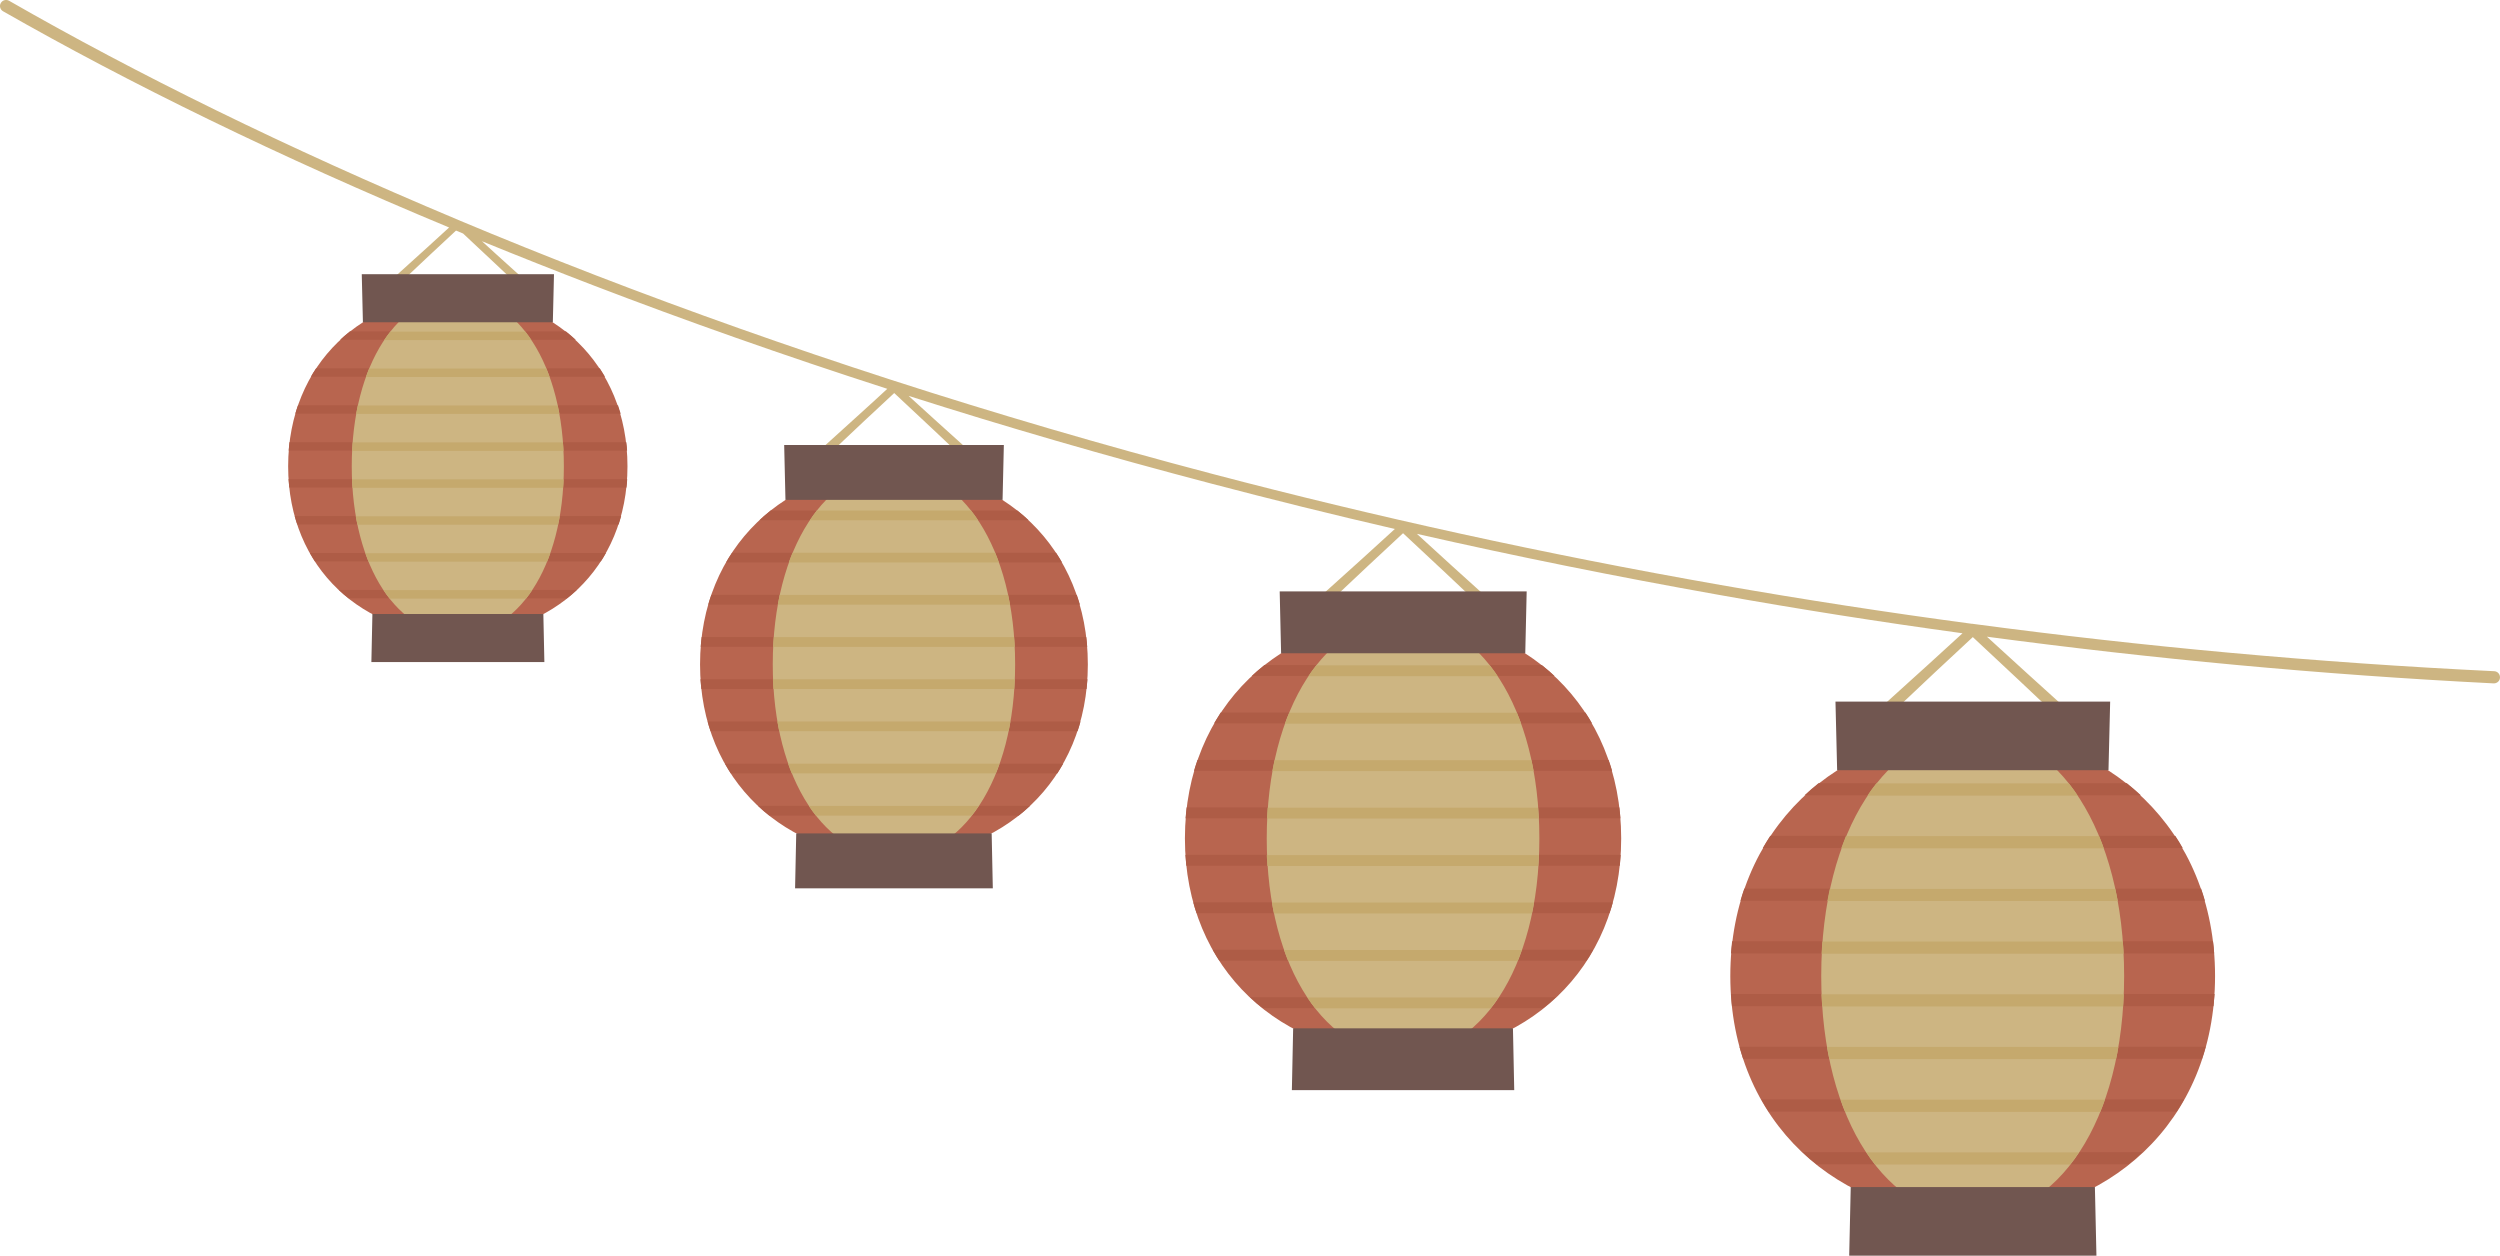
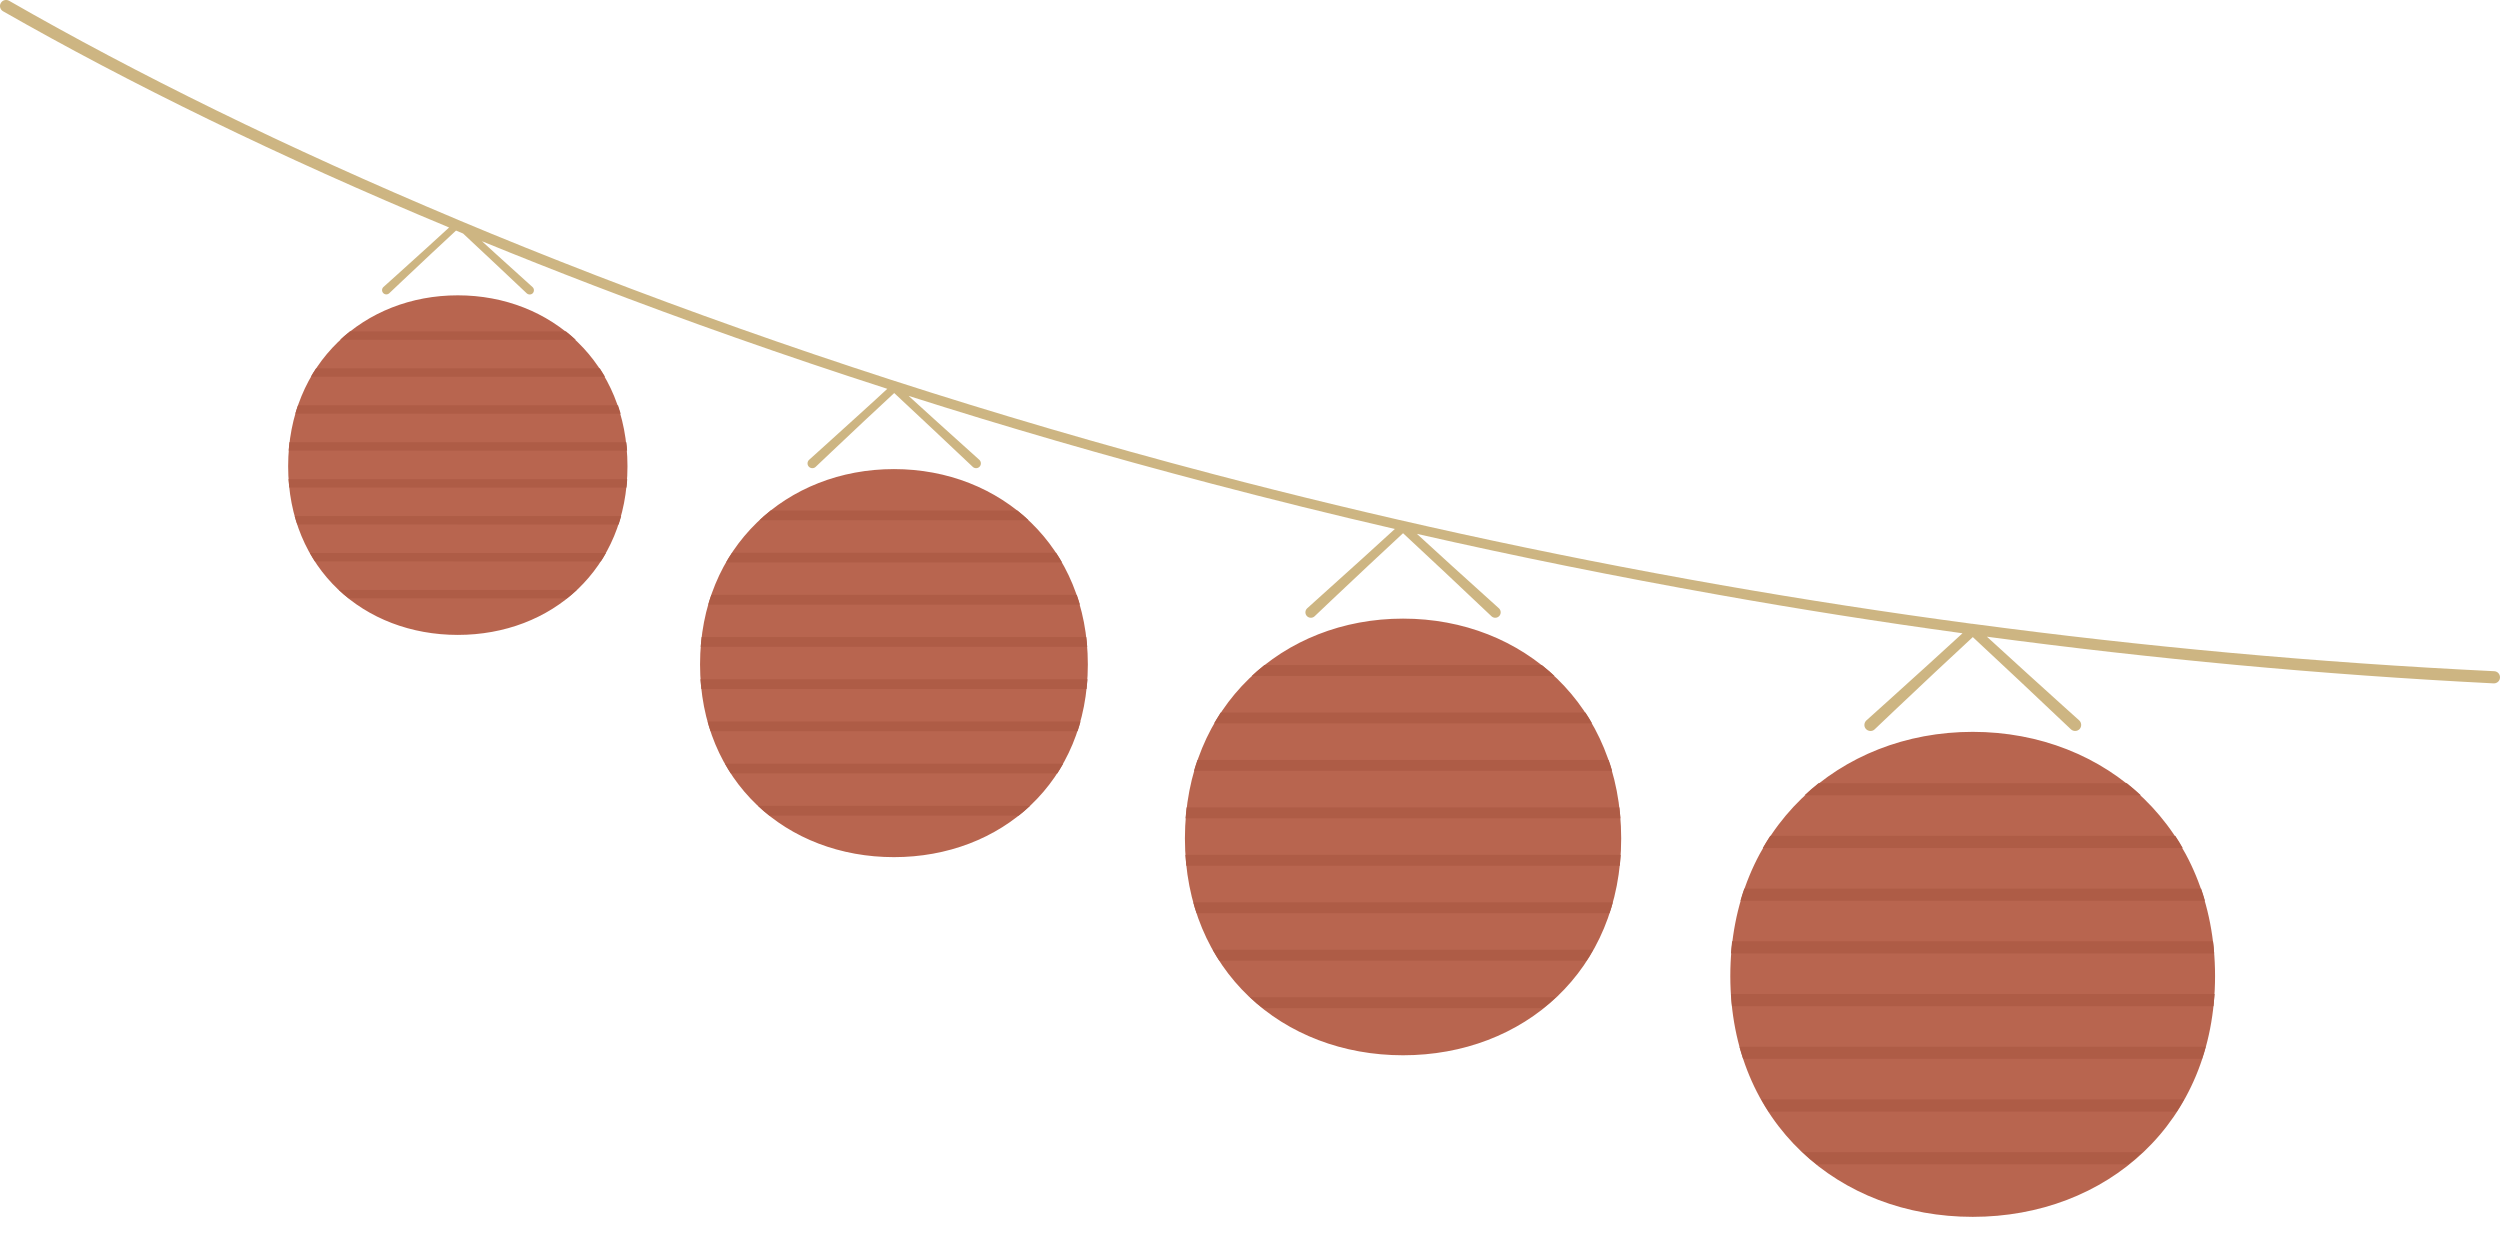
<svg xmlns="http://www.w3.org/2000/svg" id="_レイヤー_2" viewBox="0 0 194.95 97.93">
  <g id="_レイヤー_1-2">
    <g>
      <path d="M153.02,49.38c-6.43-.88-12.76-1.88-18.97-2.99-8.05-1.43-15.91-3.02-23.56-4.76,.7,.63,1.73,1.58,2.77,2.53,1.81,1.64,3.63,3.28,3.63,3.28,.17,.16,.18,.43,.02,.6-.16,.17-.43,.18-.6,.02,0,0-1.77-1.68-3.56-3.36-1.4-1.31-2.8-2.62-3.34-3.12-.45,.42-1.49,1.38-2.63,2.45-1.99,1.86-4.27,4.03-4.27,4.03-.17,.16-.44,.15-.6-.02-.16-.17-.15-.44,.02-.6,0,0,2.34-2.1,4.36-3.93,1.02-.93,1.96-1.79,2.48-2.26-4.86-1.12-9.64-2.31-14.32-3.54-8.16-2.14-16.04-4.43-23.6-6.84,.61,.56,1.45,1.32,2.29,2.08,1.61,1.46,3.23,2.91,3.23,2.91,.15,.14,.16,.38,.02,.53-.14,.15-.38,.16-.53,.02,0,0-1.58-1.5-3.16-2.98-1.24-1.17-2.49-2.33-2.97-2.78-.4,.37-1.33,1.23-2.34,2.18-1.77,1.66-3.79,3.58-3.79,3.58-.15,.14-.39,.13-.53-.02-.14-.15-.13-.39,.02-.53,0,0,2.08-1.87,3.87-3.5,.93-.84,1.78-1.62,2.23-2.04-8.04-2.59-15.71-5.3-22.98-8.09-2.94-1.13-5.82-2.27-8.63-3.42,.36,.33,.74,.68,1.13,1.03,1.41,1.28,2.82,2.55,2.82,2.55,.13,.12,.14,.33,.02,.47-.12,.13-.33,.14-.47,.02,0,0-1.38-1.31-2.77-2.61-.83-.78-1.67-1.56-2.2-2.06l-.55-.23c-.4,.37-1.12,1.04-1.89,1.76-1.55,1.45-3.32,3.13-3.32,3.13-.13,.12-.34,.12-.47-.02-.12-.13-.12-.34,.02-.47,0,0,1.82-1.63,3.39-3.06,.68-.62,1.31-1.19,1.73-1.58C21.72,12.21,10.03,6.47,.24,.88,.01,.75-.07,.46,.06,.24,.19,.01,.48-.07,.71,.06,10.55,5.71,22.31,11.52,35.69,17.13h.01s.03,.02,.03,.02c3.48,1.46,7.06,2.9,10.76,4.33,14.54,5.61,30.69,10.91,48.15,15.5,12.55,3.3,25.77,6.22,39.55,8.64,6.43,1.13,12.98,2.14,19.63,3.03l.02-.02,.02,.02c13.15,1.76,26.73,3.02,40.64,3.69,.26,.01,.46,.23,.45,.5-.01,.26-.23,.46-.5,.45-13.51-.68-26.71-1.93-39.51-3.64,.77,.7,1.97,1.8,3.17,2.89,2.01,1.83,4.03,3.64,4.03,3.64,.19,.18,.2,.48,.03,.67-.18,.19-.48,.2-.67,.03,0,0-1.97-1.87-3.95-3.73-1.55-1.46-3.11-2.91-3.71-3.47-.5,.46-1.66,1.54-2.92,2.72-2.21,2.07-4.74,4.48-4.74,4.48-.19,.18-.49,.16-.67-.03-.18-.19-.16-.49,.03-.67,0,0,2.6-2.33,4.84-4.37,1.07-.97,2.06-1.88,2.65-2.42h0Z" style="fill:#cdb582; fill-rule:evenodd;" />
      <path d="M69.71,36.58c8.33,0,15.12,6.04,15.12,15.23s-6.79,15.03-15.12,15.03-15.12-5.84-15.12-15.03,6.79-15.23,15.12-15.23h0Zm-34.01-13.55c7.29,0,13.23,5.29,13.23,13.33s-5.94,13.15-13.23,13.15-13.23-5.11-13.23-13.15,5.94-13.33,13.23-13.33h0Zm73.71,25.21c9.38,0,17.01,6.8,17.01,17.14s-7.64,16.91-17.01,16.91-17.01-6.57-17.01-16.91,7.64-17.14,17.01-17.14h0Zm44.42,8.83c10.42,0,18.9,7.56,18.9,19.04s-8.49,18.78-18.9,18.78-18.9-7.3-18.9-18.78,8.49-19.04,18.9-19.04h0Z" style="fill:#b8654f; fill-rule:evenodd;" />
      <path d="M79.33,39.81c.3,.24,.6,.49,.88,.76h-20.99c.28-.26,.58-.52,.88-.76h19.23Zm-22.25,3.29h25.27c.16,.25,.32,.5,.47,.76h-26.2c.15-.26,.3-.51,.47-.76h0Zm-1.61,3.29h28.5c.09,.25,.16,.5,.24,.76h-28.98c.07-.26,.15-.51,.24-.76h0Zm-.75,3.29h29.99c.03,.25,.05,.5,.07,.76h-30.14c.02-.25,.04-.51,.07-.76h0Zm-.09,3.29h30.17c-.02,.26-.04,.51-.07,.76h-30.04c-.03-.25-.05-.5-.07-.76h0Zm.55,3.29h29.08c-.07,.26-.15,.51-.23,.76h-28.62c-.08-.25-.16-.5-.23-.76h0Zm1.35,3.29h26.38c-.15,.26-.3,.51-.46,.76h-25.46c-.16-.25-.31-.5-.46-.76h0Zm2.59,3.29h21.2c-.28,.26-.58,.52-.88,.76h-19.45c-.3-.24-.6-.49-.88-.76h0Zm-14.99-37c.26,.21,.52,.43,.77,.66H26.52c.25-.23,.5-.45,.77-.66h16.83Zm-19.47,2.88h22.11c.14,.22,.28,.44,.41,.66H24.24c.13-.23,.27-.45,.41-.66h0Zm-1.41,2.88h24.94c.07,.22,.14,.44,.21,.66H23.03c.06-.22,.13-.44,.21-.66h0Zm-.66,2.88h26.25c.03,.22,.05,.44,.06,.66H22.51c.02-.22,.04-.44,.06-.66h0Zm-.08,2.88h26.4c-.01,.22-.03,.44-.06,.66H22.56c-.02-.22-.04-.44-.06-.66h0Zm.48,2.88h25.45c-.06,.22-.13,.44-.2,.66H23.18c-.07-.22-.14-.44-.2-.66h0Zm1.18,2.88h23.08c-.13,.23-.26,.45-.4,.66H24.56c-.14-.22-.27-.44-.4-.66h0Zm2.26,2.88h18.55c-.25,.23-.5,.45-.77,.66H27.19c-.27-.21-.52-.43-.77-.66h0Zm93.8,5.86c.34,.27,.67,.55,.99,.85h-23.61c.32-.3,.65-.58,.99-.85h21.64Zm-25.03,3.7h28.43c.18,.28,.36,.56,.52,.85h-29.48c.17-.29,.34-.57,.52-.85h0Zm-1.82,3.7h32.06c.1,.28,.19,.56,.27,.85h-32.6c.08-.29,.17-.57,.27-.85h0Zm-.84,3.7h33.74c.03,.28,.06,.56,.08,.85h-33.91c.02-.29,.05-.57,.08-.85h0Zm-.1,3.7h33.94c-.02,.29-.04,.57-.07,.85h-33.8c-.03-.28-.05-.56-.07-.85h0Zm.61,3.7h32.72c-.08,.29-.17,.57-.26,.85h-32.2c-.09-.28-.18-.56-.26-.85h0Zm1.52,3.7h29.67c-.16,.29-.34,.57-.52,.85h-28.64c-.18-.28-.35-.56-.52-.85h0Zm2.91,3.7h23.85c-.32,.3-.65,.58-.99,.85h-21.88c-.34-.27-.67-.55-.99-.85h0Zm68.37-16.69c.38,.3,.74,.62,1.1,.95h-26.24c.35-.33,.72-.65,1.1-.95h24.04Zm-27.81,4.11h31.59c.2,.31,.4,.62,.58,.95h-32.75c.19-.32,.38-.64,.58-.95h0Zm-2.02,4.11h35.62c.11,.31,.21,.63,.3,.95h-36.22c.09-.32,.19-.64,.3-.95h0Zm-.94,4.11h37.49c.04,.31,.07,.63,.09,.95h-37.68c.02-.32,.06-.63,.09-.95h0Zm-.11,4.11h37.72c-.02,.32-.05,.63-.08,.95h-37.55c-.03-.31-.06-.63-.08-.95h0Zm.68,4.11h36.35c-.09,.32-.18,.64-.29,.95h-35.78c-.1-.31-.2-.63-.29-.95h0Zm1.69,4.11h32.97c-.18,.32-.37,.64-.57,.95h-31.82c-.2-.31-.39-.62-.57-.95h0Zm3.23,4.11h26.5c-.35,.33-.72,.65-1.1,.95h-24.31c-.38-.3-.75-.61-1.1-.95h0Z" style="fill:#ae5c46; fill-rule:evenodd;" />
-       <path d="M69.71,36.58c5.21,0,9.45,6.04,9.45,15.23s-4.24,15.03-9.45,15.03-9.45-5.84-9.45-15.03,4.24-15.23,9.45-15.23h0Zm-34.01-13.55c4.56,0,8.27,5.29,8.27,13.33s-3.71,13.15-8.27,13.15-8.27-5.11-8.27-13.15,3.71-13.33,8.27-13.33h0Zm73.71,25.21c5.86,0,10.63,6.8,10.63,17.14s-4.77,16.91-10.63,16.91-10.63-6.57-10.63-16.91,4.77-17.14,10.63-17.14h0Zm44.42,8.83c6.51,0,11.81,7.56,11.81,19.04s-5.3,18.78-11.81,18.78-11.81-7.3-11.81-18.78,5.3-19.04,11.81-19.04h0Z" style="fill:#cdb582; fill-rule:evenodd;" />
-       <path d="M75.72,39.81c.19,.24,.37,.49,.55,.76h-13.12c.18-.26,.36-.52,.55-.76h12.02Zm-13.91,3.29h15.79c.1,.25,.2,.5,.29,.76h-16.38c.09-.26,.19-.51,.29-.76h0Zm-1.01,3.29h17.81c.05,.25,.1,.5,.15,.76h-18.11c.05-.26,.1-.51,.15-.76h0Zm-.47,3.29h18.75c.02,.25,.03,.5,.05,.76h-18.84c.01-.25,.03-.51,.05-.76h0Zm-.06,3.29h18.86c-.01,.26-.02,.51-.04,.76h-18.78c-.02-.25-.03-.5-.04-.76h0Zm.34,3.29h18.18c-.04,.26-.09,.51-.14,.76h-17.89c-.05-.25-.1-.5-.14-.76h0Zm.84,3.29h16.49c-.09,.26-.19,.51-.29,.76h-15.91c-.1-.25-.2-.5-.29-.76h0Zm1.62,3.29h13.25c-.18,.26-.36,.52-.55,.76h-12.15c-.19-.24-.37-.49-.55-.76h0ZM40.96,25.86c.17,.21,.33,.43,.48,.66h-11.48c.15-.23,.31-.45,.48-.66h10.52Zm-12.17,2.88h13.82c.09,.22,.17,.44,.25,.66h-14.33c.08-.23,.17-.45,.25-.66h0Zm-.88,2.88h15.58c.05,.22,.09,.44,.13,.66h-15.85c.04-.22,.08-.44,.13-.66h0Zm-.41,2.88h16.4c.02,.22,.03,.44,.04,.66H27.46c.01-.22,.02-.44,.04-.66h0Zm-.05,2.88h16.5c0,.22-.02,.44-.04,.66H27.49c-.01-.22-.03-.44-.04-.66h0Zm.3,2.88h15.9c-.04,.22-.08,.44-.13,.66h-15.65c-.04-.22-.09-.44-.13-.66h0Zm.74,2.88h14.42c-.08,.23-.16,.45-.25,.66h-13.92c-.09-.22-.17-.44-.25-.66h0Zm1.41,2.88h11.6c-.15,.23-.31,.45-.48,.66h-10.63c-.17-.21-.33-.43-.48-.66h0Zm86.27,5.86c.21,.27,.42,.55,.62,.85h-14.76c.2-.3,.4-.58,.62-.85h13.52Zm-15.65,3.7h17.77c.11,.28,.22,.56,.33,.85h-18.42c.1-.29,.21-.57,.33-.85h0Zm-1.14,3.7h20.04c.06,.28,.12,.56,.17,.85h-20.37c.05-.29,.11-.57,.17-.85h0Zm-.53,3.7h21.09c.02,.28,.04,.56,.05,.85h-21.19c.01-.29,.03-.57,.05-.85h0Zm-.06,3.7h21.21c-.01,.29-.03,.57-.05,.85h-21.12c-.02-.28-.03-.56-.05-.85h0Zm.38,3.7h20.45c-.05,.29-.1,.57-.16,.85h-20.12c-.06-.28-.11-.56-.16-.85h0Zm.95,3.7h18.55c-.1,.29-.21,.57-.32,.85h-17.9c-.11-.28-.22-.56-.32-.85h0Zm1.82,3.7h14.91c-.2,.3-.4,.58-.62,.85h-13.67c-.21-.27-.42-.55-.62-.85h0Zm59.39-16.69c.24,.3,.47,.62,.69,.95h-16.4c.22-.33,.45-.65,.69-.95h15.03Zm-17.38,4.11h19.74c.13,.31,.25,.62,.36,.95h-20.47c.12-.32,.24-.64,.36-.95h0Zm-1.26,4.11h22.26c.07,.31,.13,.63,.19,.95h-22.64c.06-.32,.12-.64,.19-.95h0Zm-.58,4.11h23.43c.02,.31,.04,.63,.06,.95h-23.55c.02-.32,.03-.63,.06-.95h0Zm-.07,4.11h23.57c-.01,.32-.03,.63-.05,.95h-23.47c-.02-.31-.04-.63-.05-.95h0Zm.43,4.11h22.72c-.05,.32-.11,.64-.18,.95h-22.36c-.06-.31-.12-.63-.18-.95h0Zm1.06,4.11h20.61c-.11,.32-.23,.64-.36,.95h-19.89c-.13-.31-.25-.62-.36-.95h0Zm2.02,4.11h16.56c-.22,.33-.45,.65-.69,.95h-15.19c-.24-.3-.47-.61-.69-.95h0Z" style="fill:#c5a96d; fill-rule:evenodd;" />
-       <path d="M77.42,69.27h-15.42l.09-4.28h15.24l.09,4.28h0Zm.86-34.57l-.1,4.28h-16.93l-.1-4.28h17.13Zm-35.83,16.93h-13.49l.08-3.75h13.33l.08,3.75h0Zm.75-30.25l-.09,3.75h-14.81l-.09-3.75h14.99Zm74.89,63.63h-17.35l.1-4.82h17.14l.1,4.82h0Zm.96-38.89l-.11,4.82h-19.04l-.11-4.82h19.27Zm44.43,51.8h-19.28l.12-5.35h19.04l.12,5.35h0Zm1.07-43.21l-.13,5.35h-21.16l-.13-5.35h21.41Z" style="fill:#715650; fill-rule:evenodd;" />
    </g>
  </g>
</svg>